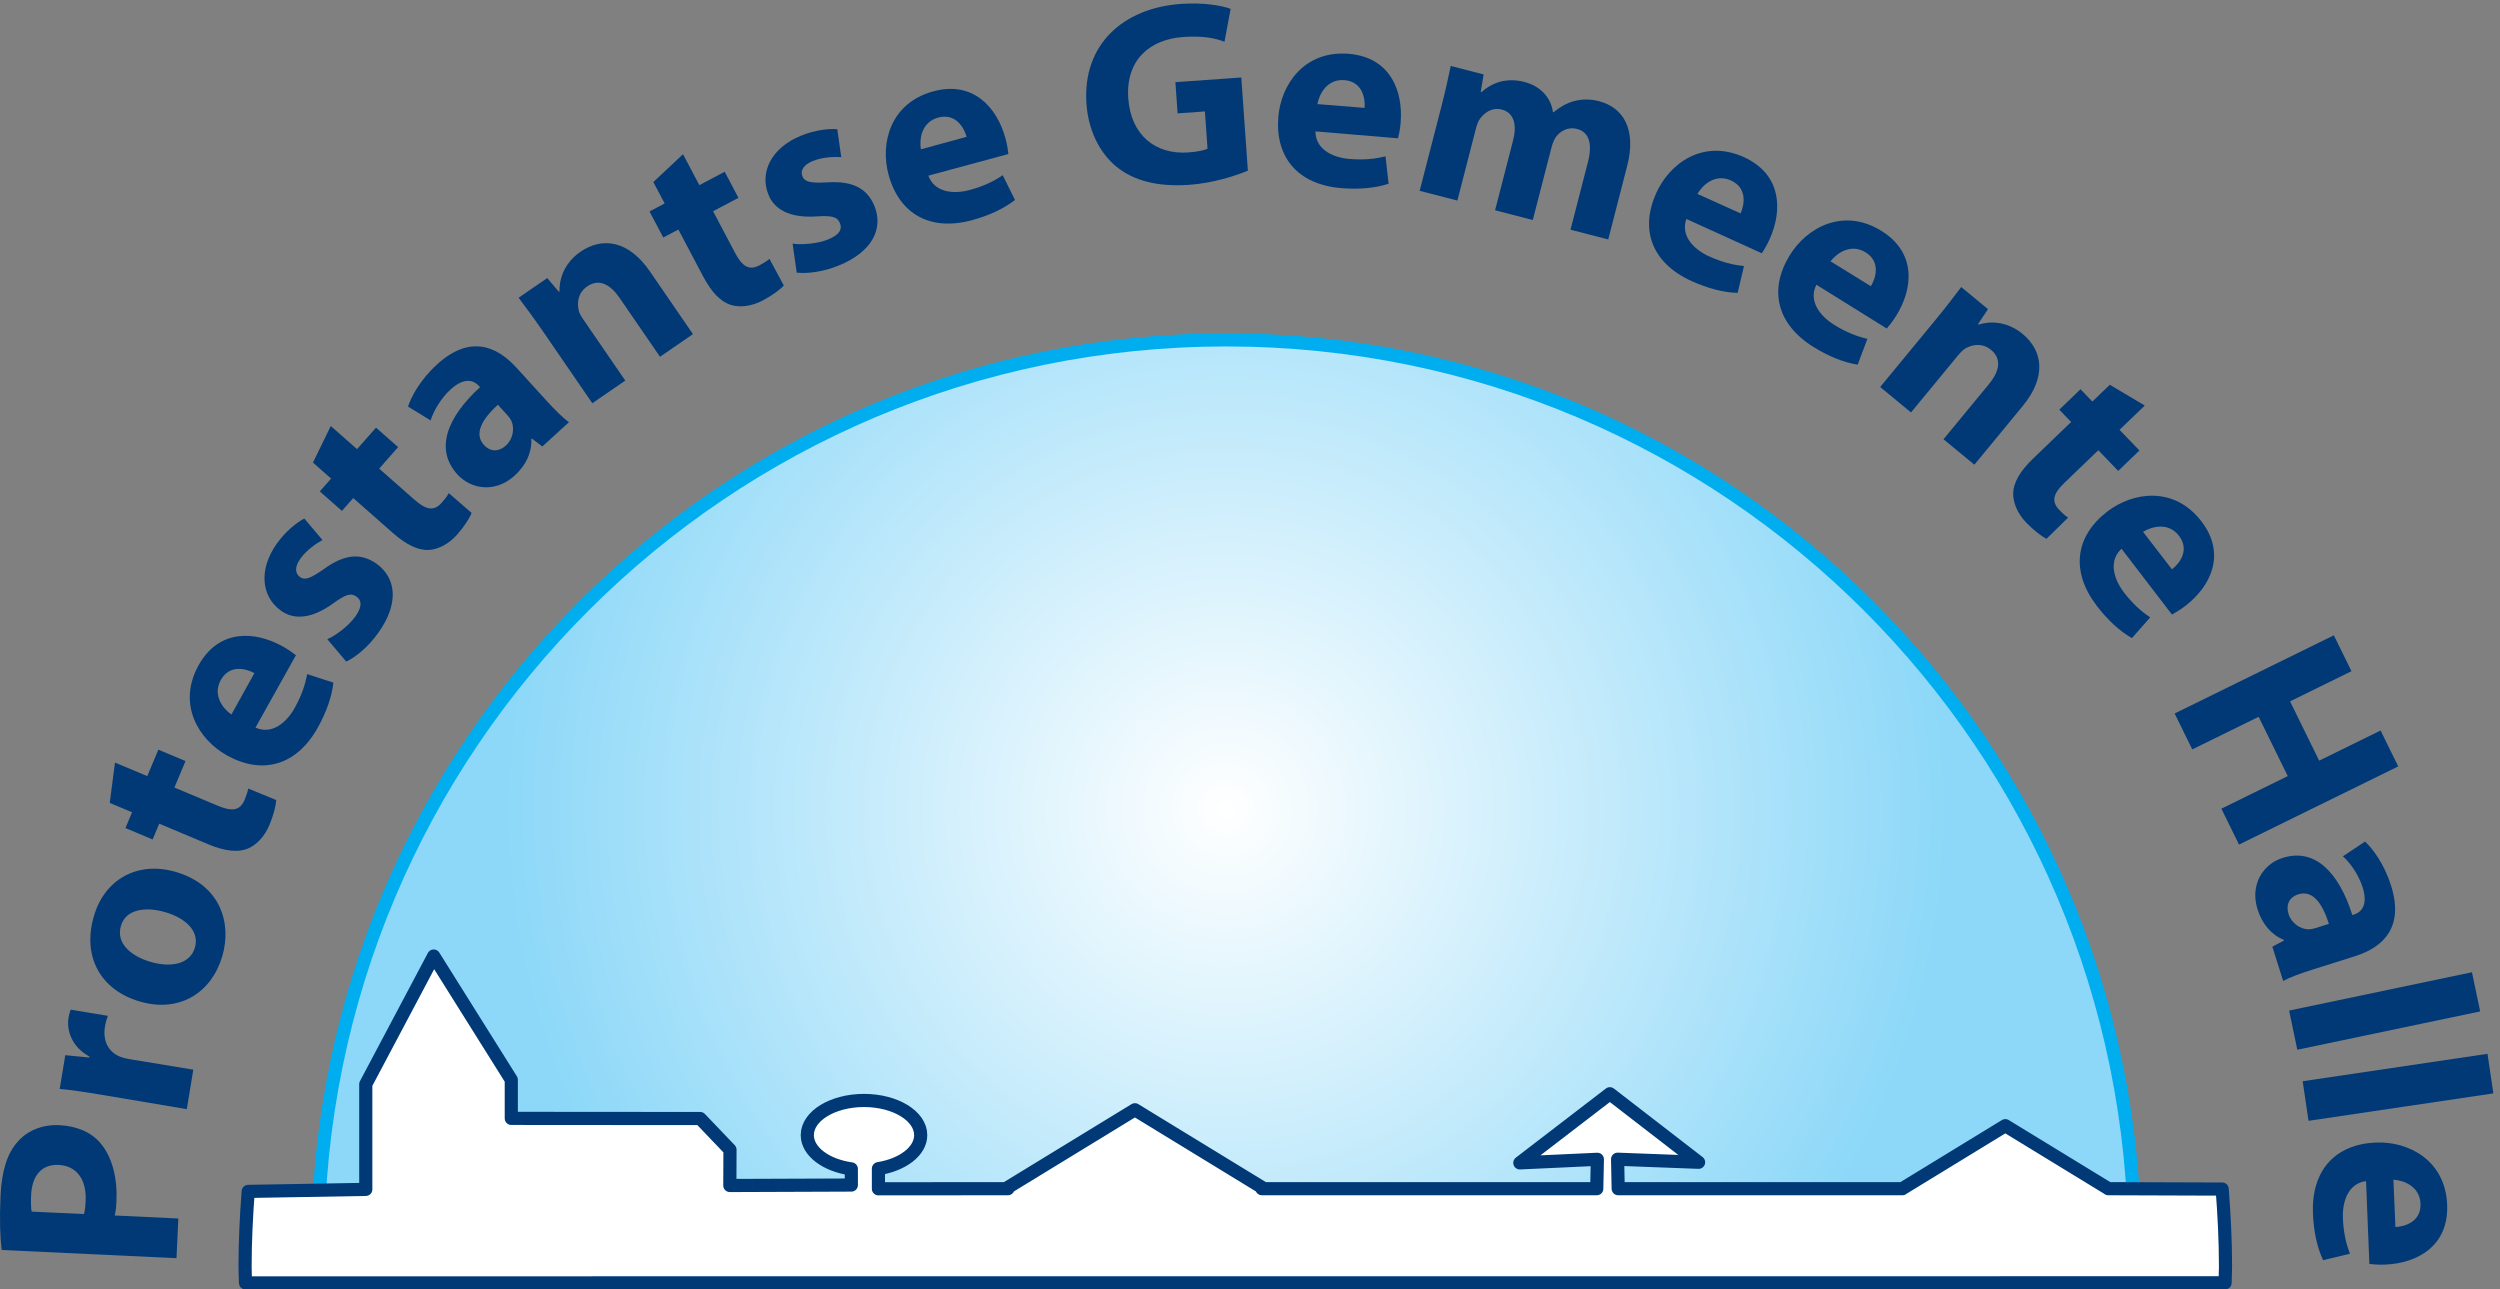
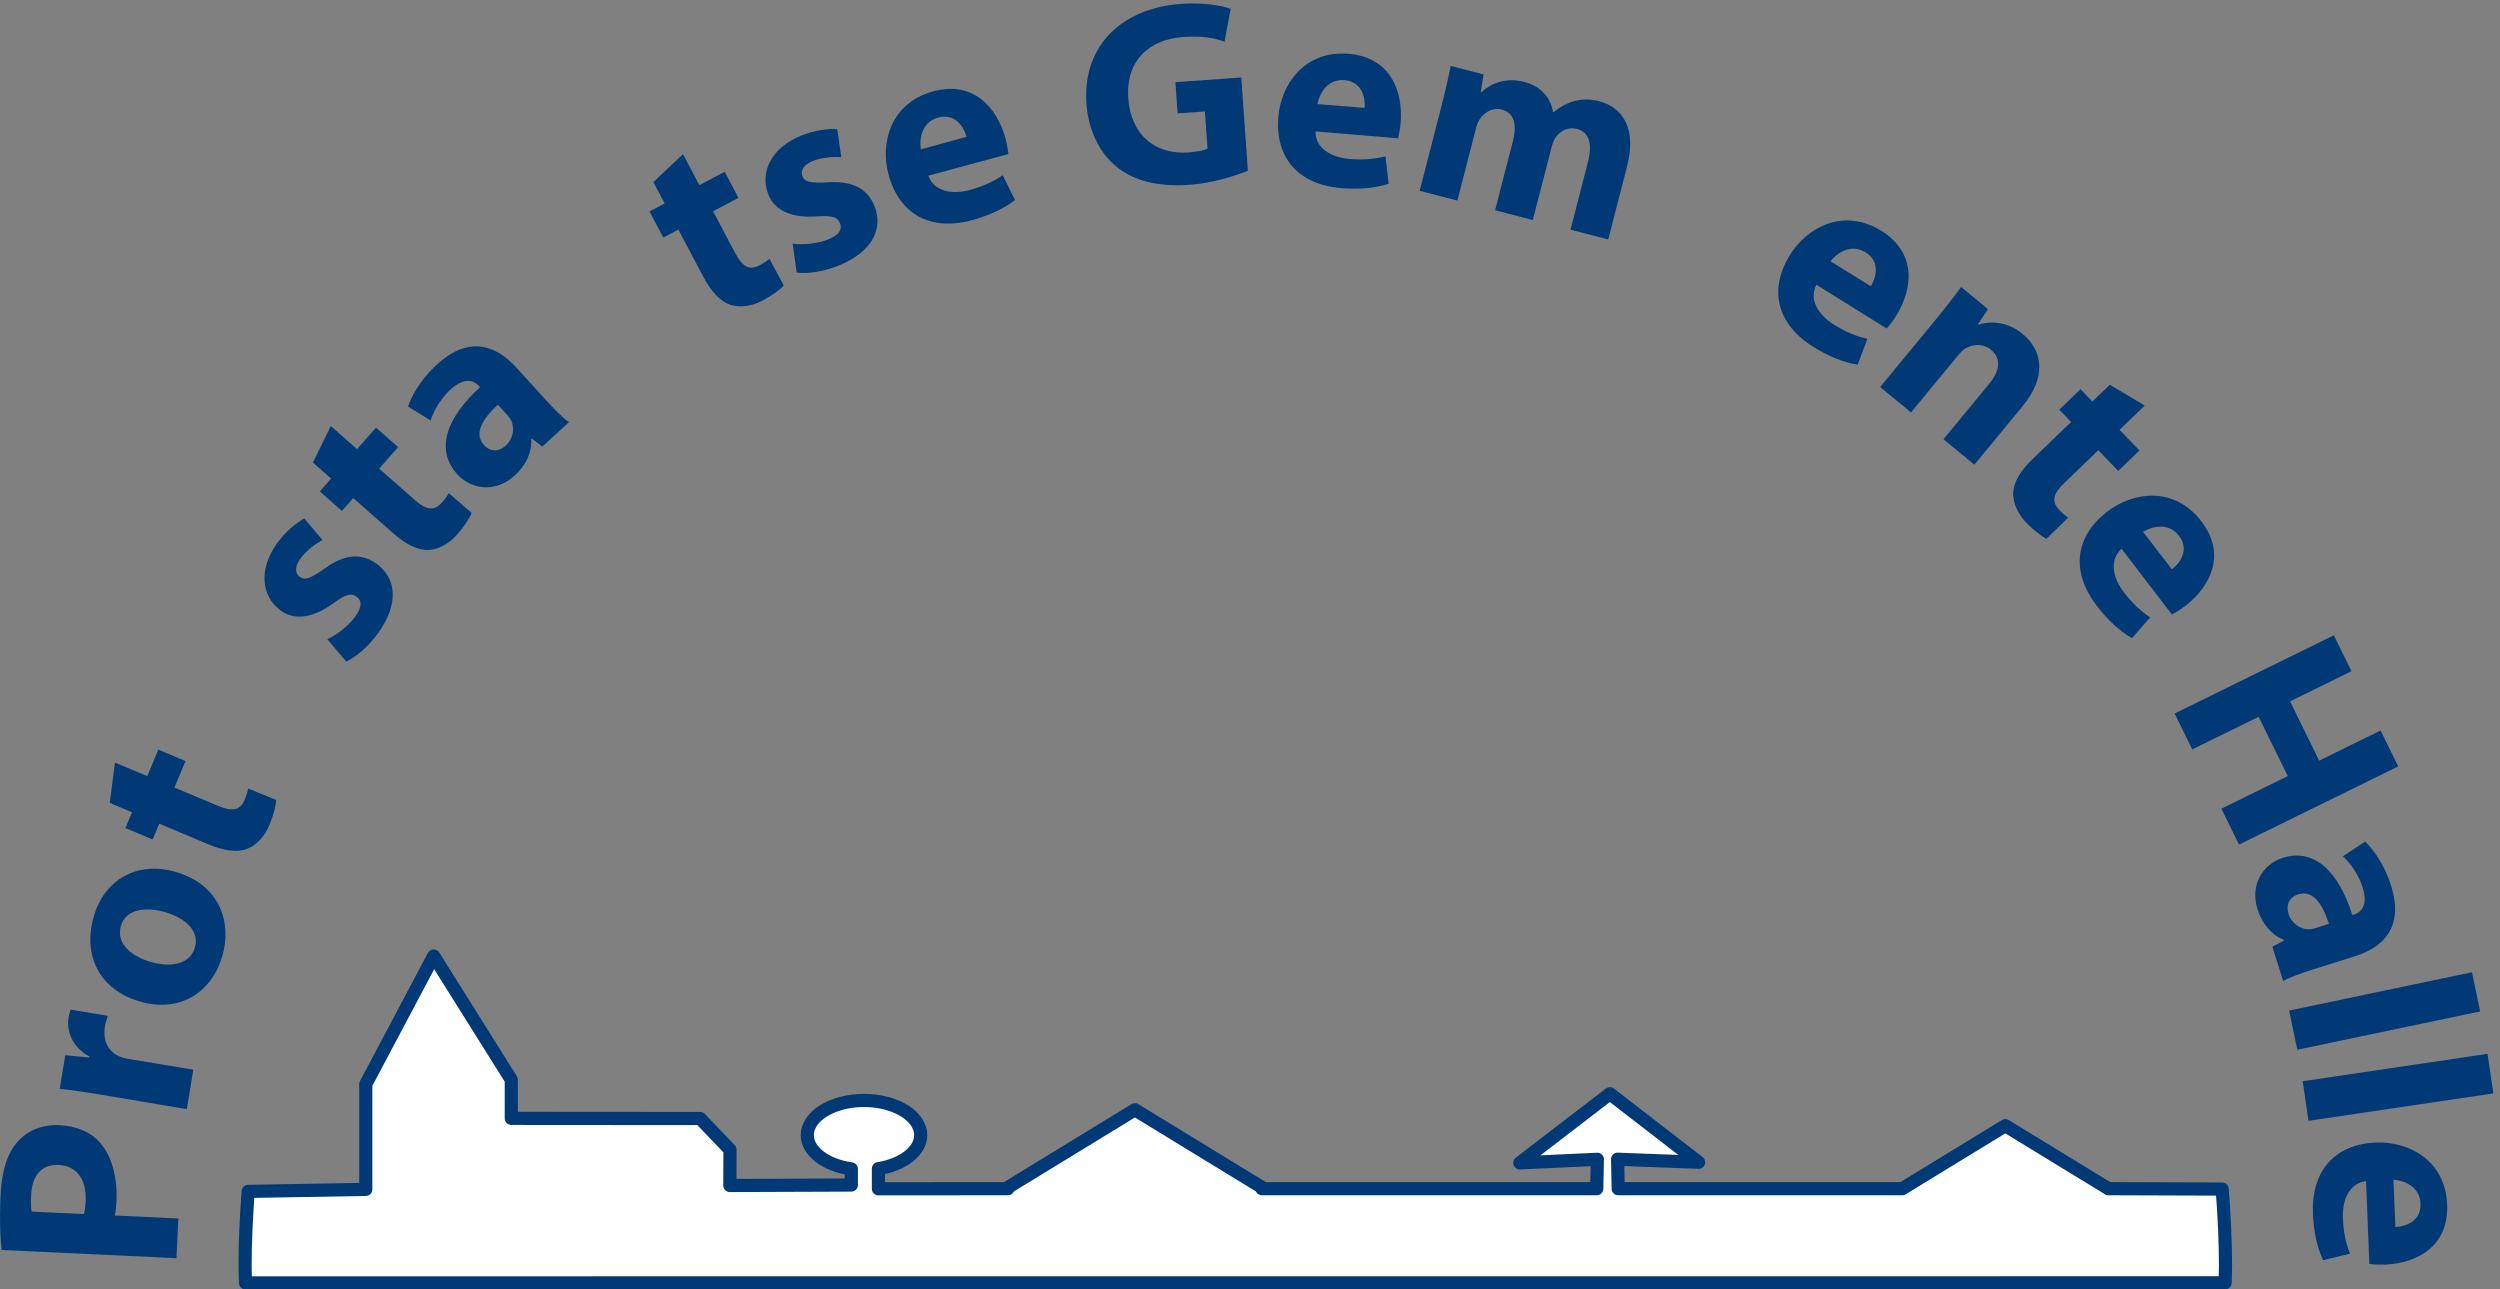
<svg xmlns="http://www.w3.org/2000/svg" width="100%" height="100%" viewBox="0 0 190 98" version="1.1" xml:space="preserve" style="fill-rule:evenodd;clip-rule:evenodd;stroke-miterlimit:1.414;">
  <rect x="0" y="0" width="190" height="98" fill="#808080" stroke="none" />
  <g>
-     <path d="M162.243,94.879c0,-38.134 -30.914,-69.048 -69.05,-69.048c-38.133,0 -69.047,30.914 -69.047,69.048c0,0.799 0.033,1.588 0.06,2.381l137.977,0c0.027,-0.793 0.06,-1.582 0.06,-2.381Z" style="fill:url(#_Radial1);" />
-     <path d="M162.243,94.879c0,-38.134 -30.914,-69.048 -69.05,-69.048c-38.133,0 -69.047,30.914 -69.047,69.048c0,0.799 0.033,1.588 0.06,2.381l137.977,0c0.027,-0.793 0.06,-1.582 0.06,-2.381Z" style="fill:none;stroke-width:1px;stroke:#00aeef;" />
    <path d="M168.886,90.37l-8.658,-0.03l0.007,-0.004l-7.83,-4.785l-7.828,4.785l0.008,0.004l-21.602,0l-0.045,-2.239l6.155,0.232l-6.742,-5.208l-6.844,5.254l5.892,-0.272l-0.045,2.233l-25.45,0l0.082,-0.049l-9.732,-5.949l-9.733,5.949l0.082,0.049l-9.843,0.008l0,-1.531c1.849,-0.297 3.213,-1.324 3.213,-2.547c0,-1.455 -1.929,-2.635 -4.308,-2.635c-2.38,0 -4.31,1.18 -4.31,2.635c0,1.25 1.43,2.299 3.345,2.566l0.003,1.227l-9.235,0.035l0.01,-2.719l-2.266,-2.371l-14.354,-0.011l0,-2.932l-5.897,-9.406l-5.162,9.74l0,7.994l-8.936,0.154c-0.142,1.885 -0.238,3.786 -0.238,5.707c0,0.418 0.025,0.83 0.033,1.246l150.448,-0.007c0.006,-0.414 0.032,-0.825 0.032,-1.239c0,-1.982 -0.102,-3.941 -0.252,-5.884Z" style="fill:#fff;fill-rule:nonzero;" />
    <path d="M168.886,90.37l-8.658,-0.03l0.007,-0.004l-7.83,-4.785l-7.828,4.785l0.008,0.004l-21.602,0l-0.045,-2.239l6.155,0.232l-6.742,-5.208l-6.844,5.254l5.892,-0.272l-0.045,2.233l-25.45,0l0.082,-0.049l-9.732,-5.949l-9.733,5.949l0.082,0.049l-9.843,0.008l0,-1.531c1.849,-0.297 3.213,-1.324 3.213,-2.547c0,-1.455 -1.929,-2.635 -4.308,-2.635c-2.38,0 -4.31,1.18 -4.31,2.635c0,1.25 1.43,2.299 3.345,2.566l0.003,1.227l-9.235,0.035l0.01,-2.719l-2.266,-2.371l-14.354,-0.011l0,-2.932l-5.897,-9.406l-5.162,9.74l0,7.994l-8.936,0.154c-0.142,1.885 -0.238,3.786 -0.238,5.707c0,0.418 0.025,0.83 0.033,1.246l150.448,-0.007c0.006,-0.414 0.032,-0.825 0.032,-1.239c0,-1.982 -0.102,-3.941 -0.252,-5.884Z" style="fill:none;stroke-width:1px;stroke-linecap:square;stroke-linejoin:round;stroke:#003976;" />
    <path d="M6.382,92.268c0.073,-0.256 0.108,-0.575 0.128,-1.015c0.076,-1.618 -0.696,-2.655 -2.054,-2.719c-1.24,-0.058 -2.017,0.746 -2.09,2.285c-0.029,0.619 -0.009,1.041 0.041,1.264l3.975,0.185ZM0.127,94.999c-0.115,-0.948 -0.171,-2.272 -0.086,-4.129c0.088,-1.878 0.511,-3.219 1.292,-4.084c0.701,-0.828 1.846,-1.335 3.164,-1.274c1.338,0.064 2.438,0.535 3.139,1.369c0.91,1.084 1.297,2.664 1.213,4.462c-0.019,0.4 -0.057,0.759 -0.13,1.034l4.835,0.229l-0.141,3.016l-13.286,-0.623Z" style="fill:#003976;fill-rule:nonzero;" />
    <path d="M7.727,83.206c-1.421,-0.236 -2.352,-0.37 -3.19,-0.448l0.424,-2.564l1.816,0.179l0.013,-0.08c-1.339,-0.728 -1.739,-1.99 -1.583,-2.937c0.046,-0.276 0.089,-0.411 0.165,-0.621l2.821,0.467c-0.082,0.249 -0.16,0.479 -0.216,0.814c-0.183,1.106 0.266,1.949 1.18,2.305c0.19,0.071 0.404,0.127 0.661,0.17l4.874,0.804l-0.496,3l-6.469,-1.089Z" style="fill:#003976;fill-rule:nonzero;" />
    <path d="M14.818,71.996c0.333,-1.154 -0.595,-2.193 -2.286,-2.679c-1.384,-0.401 -2.961,-0.273 -3.344,1.054c-0.399,1.383 0.867,2.331 2.27,2.736c1.595,0.461 3,0.138 3.355,-1.093l0.005,-0.018ZM16.896,72.658c-0.793,2.747 -3.209,4.34 -6.245,3.464c-3.036,-0.877 -4.401,-3.436 -3.524,-6.471c0.826,-2.863 3.361,-4.213 6.204,-3.393c3.42,0.987 4.292,3.882 3.571,6.381l-0.006,0.019Z" style="fill:#003976;fill-rule:nonzero;" />
    <path d="M8.738,57.956l2.453,1.029l0.844,-2.01l2.065,0.867l-0.845,2.01l3.284,1.379c1.087,0.457 1.701,0.39 2.049,-0.44c0.162,-0.387 0.222,-0.58 0.275,-0.861l2.128,0.872c-0.018,0.405 -0.194,1.134 -0.519,1.907c-0.38,0.905 -1.011,1.529 -1.665,1.796c-0.751,0.292 -1.726,0.186 -2.999,-0.348l-3.707,-1.557l-0.503,1.199l-2.065,-0.868l0.504,-1.198l-1.697,-0.713l0.398,-3.064Z" style="fill:#003976;fill-rule:nonzero;" />
-     <path d="M19.334,51.158c-0.629,-0.349 -1.887,-0.681 -2.555,0.526c-0.631,1.137 0.148,2.164 0.809,2.621l1.746,-3.147ZM19.417,55.297c1.168,0.534 2.294,-0.26 2.983,-1.502c0.505,-0.91 0.789,-1.712 0.942,-2.564l1.995,0.648c-0.117,1.079 -0.534,2.243 -1.173,3.397c-1.611,2.904 -4.211,3.635 -6.905,2.14c-2.169,-1.202 -3.808,-3.895 -2.17,-6.851c1.533,-2.764 4.266,-2.621 6.382,-1.447c0.455,0.252 0.828,0.528 1.019,0.679l-3.073,5.5Z" style="fill:#003976;fill-rule:nonzero;" />
    <path d="M24.876,48.579c0.604,-0.256 1.59,-0.975 2.116,-1.705c0.538,-0.747 0.516,-1.231 0.111,-1.523c-0.422,-0.304 -0.792,-0.2 -1.756,0.486c-1.727,1.269 -3.092,1.247 -4.006,0.566c-1.492,-1.076 -1.7,-3.149 -0.286,-5.112c0.666,-0.925 1.478,-1.572 2.072,-1.884l1.384,1.637c-0.435,0.229 -1.198,0.74 -1.678,1.406c-0.431,0.599 -0.434,1.115 -0.044,1.396c0.389,0.281 0.806,0.113 1.848,-0.615c1.591,-1.148 2.814,-1.203 3.978,-0.389c1.492,1.074 1.75,3.01 0.114,5.282c-0.748,1.039 -1.658,1.789 -2.415,2.156l-1.438,-1.701Z" style="fill:#003976;fill-rule:nonzero;" />
    <path d="M25.139,32.377l1.996,1.758l1.442,-1.635l1.68,1.481l-1.441,1.635l2.672,2.353c0.885,0.781 1.489,0.912 2.084,0.237c0.277,-0.315 0.394,-0.479 0.535,-0.728l1.738,1.505c-0.146,0.378 -0.545,1.013 -1.099,1.642c-0.649,0.737 -1.446,1.127 -2.152,1.172c-0.805,0.036 -1.695,-0.375 -2.731,-1.287l-3.017,-2.658l-0.859,0.976l-1.681,-1.481l0.859,-0.975l-1.38,-1.217l1.354,-2.778Z" style="fill:#003976;fill-rule:nonzero;" />
    <path d="M37.839,30.761c-1.183,1.077 -1.843,2.195 -1.062,3.051c0.525,0.577 1.166,0.507 1.669,0.049c0.547,-0.497 0.682,-1.299 0.413,-1.892c-0.078,-0.145 -0.185,-0.292 -0.306,-0.425l-0.714,-0.783ZM41.535,30.452c0.619,0.679 1.255,1.318 1.707,1.635l-2.025,1.847l-0.794,-0.603l-0.044,0.039c0.053,1.007 -0.403,1.992 -1.261,2.773c-1.463,1.334 -3.305,1.065 -4.356,-0.088c-1.711,-1.877 -0.834,-4.301 1.724,-6.631l-0.082,-0.088c-0.35,-0.385 -1.055,-0.744 -2.164,0.267c-0.739,0.674 -1.293,1.64 -1.511,2.351l-1.72,-1.057c0.246,-0.738 0.9,-2.01 2.216,-3.209c2.409,-2.197 4.456,-1.465 6.006,0.235l2.304,2.529Z" style="fill:#003976;fill-rule:nonzero;" />
-     <path d="M41.245,25.155c-0.691,-1.005 -1.301,-1.822 -1.832,-2.526l2.176,-1.495l0.885,1.042l0.05,-0.033c-0.032,-0.754 0.243,-2.084 1.595,-3.013c1.649,-1.131 3.643,-0.877 5.274,1.497l3.272,4.766l-2.505,1.721l-3.069,-4.469c-0.714,-1.039 -1.563,-1.498 -2.47,-0.875c-0.693,0.475 -0.777,1.236 -0.641,1.822c0.048,0.211 0.189,0.453 0.349,0.684l3.192,4.648l-2.506,1.722l-3.77,-5.491Z" style="fill:#003976;fill-rule:nonzero;" />
    <path d="M51.908,11.719l1.241,2.352l1.928,-1.018l1.045,1.983l-1.928,1.017l1.661,3.148c0.551,1.044 1.068,1.382 1.864,0.962c0.371,-0.196 0.539,-0.307 0.759,-0.491l1.09,2.024c-0.27,0.303 -0.868,0.754 -1.611,1.145c-0.868,0.457 -1.751,0.539 -2.426,0.33c-0.767,-0.252 -1.453,-0.952 -2.097,-2.172l-1.876,-3.555l-1.15,0.605l-1.045,-1.98l1.15,-0.608l-0.859,-1.627l2.254,-2.115Z" style="fill:#003976;fill-rule:nonzero;" />
    <path d="M60.239,18.516c0.645,0.105 1.864,0.02 2.698,-0.318c0.852,-0.347 1.091,-0.768 0.902,-1.231c-0.195,-0.482 -0.563,-0.592 -1.744,-0.522c-2.138,0.157 -3.283,-0.587 -3.693,-1.652c-0.694,-1.703 0.232,-3.57 2.474,-4.48c1.056,-0.43 2.088,-0.547 2.757,-0.494l0.302,2.123c-0.49,-0.039 -1.408,-0.012 -2.168,0.297c-0.685,0.279 -0.962,0.715 -0.781,1.16c0.181,0.443 0.623,0.523 1.893,0.461c1.957,-0.127 3.023,0.476 3.576,1.785c0.692,1.705 -0.119,3.48 -2.713,4.535c-1.186,0.482 -2.355,0.633 -3.191,0.541l-0.312,-2.205Z" style="fill:#003976;fill-rule:nonzero;" />
    <path d="M73.46,10.399c-0.189,-0.695 -0.831,-1.826 -2.162,-1.462c-1.254,0.343 -1.444,1.618 -1.31,2.411l3.472,-0.949ZM70.555,13.35c0.435,1.207 1.789,1.459 3.159,1.084c1.003,-0.273 1.776,-0.631 2.493,-1.117l0.93,1.881c-0.854,0.67 -1.979,1.183 -3.251,1.532c-3.203,0.876 -5.542,-0.475 -6.354,-3.446c-0.655,-2.392 0.128,-5.447 3.387,-6.338c3.049,-0.833 4.854,1.223 5.493,3.557c0.137,0.501 0.201,0.96 0.227,1.203l-6.084,1.644Z" style="fill:#003976;fill-rule:nonzero;" />
    <path d="M94.838,12.971c-0.914,0.385 -2.66,0.949 -4.436,1.074c-2.453,0.174 -4.273,-0.319 -5.591,-1.408c-1.301,-1.092 -2.104,-2.799 -2.243,-4.774c-0.297,-4.47 2.776,-7.253 7.184,-7.566c1.736,-0.121 3.098,0.123 3.775,0.375l-0.465,2.499c-0.761,-0.286 -1.675,-0.463 -3.152,-0.358c-2.533,0.179 -4.367,1.752 -4.162,4.664c0.197,2.794 2.068,4.286 4.561,4.109c0.677,-0.048 1.232,-0.167 1.464,-0.283l-0.201,-2.834l-2.074,0.147l-0.168,-2.373l5.008,-0.354l0.5,7.082Z" style="fill:#003976;fill-rule:nonzero;" />
    <path d="M103.71,8.2c0.059,-0.718 -0.16,-1.998 -1.535,-2.11c-1.297,-0.103 -1.908,1.031 -2.053,1.822l3.588,0.288ZM99.975,9.987c-0.004,1.283 1.186,1.98 2.6,2.096c1.037,0.082 1.885,0.01 2.725,-0.204l0.234,2.086c-1.029,0.338 -2.262,0.44 -3.578,0.334c-3.31,-0.265 -5.05,-2.332 -4.804,-5.402c0.2,-2.473 1.973,-5.078 5.343,-4.808c3.15,0.253 4.15,2.802 3.955,5.214c-0.041,0.518 -0.137,0.973 -0.197,1.208l-6.278,-0.524Z" style="fill:#003976;fill-rule:nonzero;" />
    <path d="M109.556,8.053c0.304,-1.181 0.519,-2.178 0.701,-3.041l2.498,0.645l-0.219,1.326l0.059,0.016c0.566,-0.516 1.648,-1.186 3.256,-0.772c1.24,0.318 2.023,1.203 2.175,2.295l0.039,0.01c0.498,-0.408 1.004,-0.692 1.539,-0.842c0.598,-0.156 1.225,-0.181 1.92,0c1.823,0.469 2.868,2.101 2.139,4.929l-1.437,5.577l-2.868,-0.738l1.323,-5.133c0.355,-1.375 0.113,-2.284 -0.834,-2.528c-0.698,-0.179 -1.284,0.164 -1.641,0.672c-0.113,0.197 -0.227,0.479 -0.285,0.711l-1.428,5.539l-2.867,-0.739l1.367,-5.307c0.305,-1.18 0.088,-2.104 -0.861,-2.348c-0.754,-0.196 -1.35,0.271 -1.643,0.691c-0.158,0.207 -0.246,0.473 -0.312,0.725l-1.416,5.5l-2.867,-0.739l1.662,-6.449Z" style="fill:#003976;fill-rule:nonzero;" />
-     <path d="M132.284,16.217c0.297,-0.656 0.522,-1.936 -0.736,-2.504c-1.184,-0.534 -2.145,0.328 -2.545,1.024l3.281,1.48ZM128.164,16.641c-0.433,1.209 0.45,2.266 1.745,2.85c0.947,0.427 1.772,0.644 2.633,0.726l-0.481,2.042c-1.085,-0.028 -2.279,-0.346 -3.483,-0.889c-3.026,-1.366 -3.97,-3.897 -2.702,-6.704c1.019,-2.261 3.568,-4.118 6.648,-2.728c2.881,1.299 2.963,4.035 1.969,6.24c-0.215,0.475 -0.457,0.869 -0.594,1.072l-5.735,-2.609Z" style="fill:#003976;fill-rule:nonzero;" />
    <path d="M142.185,21.752c0.376,-0.612 0.767,-1.852 -0.407,-2.578c-1.105,-0.683 -2.168,0.048 -2.656,0.686l3.063,1.892ZM138.046,21.641c-0.588,1.141 0.15,2.303 1.359,3.049c0.885,0.547 1.672,0.869 2.518,1.062l-0.742,1.963c-1.073,-0.168 -2.215,-0.638 -3.338,-1.334c-2.824,-1.744 -3.432,-4.376 -1.813,-6.996c1.303,-2.11 4.071,-3.621 6.946,-1.845c2.689,1.66 2.418,4.384 1.144,6.443c-0.273,0.443 -0.566,0.803 -0.726,0.985l-5.348,-3.327Z" style="fill:#003976;fill-rule:nonzero;" />
    <path d="M147.128,24.274c0.775,-0.941 1.392,-1.754 1.922,-2.459l2.037,1.68l-0.758,1.138l0.047,0.038c0.717,-0.239 2.07,-0.34 3.336,0.703c1.543,1.271 1.848,3.26 0.016,5.482l-3.676,4.461l-2.346,-1.935l3.447,-4.182c0.801,-0.972 1.01,-1.915 0.16,-2.616c-0.648,-0.533 -1.402,-0.404 -1.927,-0.113c-0.19,0.105 -0.383,0.309 -0.563,0.524l-3.586,4.351l-2.345,-1.932l4.236,-5.14Z" style="fill:#003976;fill-rule:nonzero;" />
    <path d="M163.003,30.822l-1.918,1.844l1.512,1.571l-1.614,1.553l-1.511,-1.572l-2.567,2.468c-0.849,0.818 -1.031,1.409 -0.406,2.059c0.291,0.302 0.443,0.431 0.68,0.592l-1.643,1.609c-0.365,-0.176 -0.963,-0.627 -1.547,-1.233c-0.678,-0.705 -1.002,-1.532 -0.988,-2.238c0.029,-0.807 0.514,-1.66 1.508,-2.617l2.896,-2.787l-0.9,-0.936l1.613,-1.554l0.901,0.937l1.326,-1.275l2.658,1.579Z" style="fill:#003976;fill-rule:nonzero;" />
    <path d="M165.069,43.27c0.571,-0.439 1.373,-1.463 0.53,-2.555c-0.793,-1.03 -2.045,-0.72 -2.727,-0.295l2.197,2.85ZM161.237,41.706c-0.953,0.861 -0.672,2.209 0.196,3.334c0.636,0.823 1.259,1.402 1.982,1.88l-1.387,1.576c-0.943,-0.535 -1.847,-1.379 -2.652,-2.425c-2.027,-2.628 -1.668,-5.305 0.769,-7.187c1.965,-1.514 5.088,-1.952 7.151,0.724c1.932,2.502 0.715,4.955 -1.201,6.433c-0.41,0.317 -0.813,0.551 -1.026,0.666l-3.832,-5.001Z" style="fill:#003976;fill-rule:nonzero;" />
    <path d="M178.712,51.011l-4.668,2.292l2.213,4.506l4.668,-2.291l1.34,2.728l-12.1,5.942l-1.34,-2.729l5.045,-2.476l-2.213,-4.506l-5.045,2.477l-1.34,-2.729l12.1,-5.942l1.34,2.728Z" style="fill:#003976;fill-rule:nonzero;" />
    <path d="M176.997,70.213c-0.48,-1.525 -1.217,-2.593 -2.322,-2.245c-0.744,0.236 -0.951,0.845 -0.746,1.493c0.222,0.706 0.89,1.166 1.543,1.17c0.164,-0.009 0.341,-0.045 0.513,-0.097l1.012,-0.321ZM175.726,73.698c-0.877,0.276 -1.723,0.585 -2.204,0.861l-0.824,-2.612l0.881,-0.466l-0.018,-0.058c-0.937,-0.376 -1.636,-1.204 -1.986,-2.309c-0.596,-1.889 0.424,-3.448 1.91,-3.916c2.422,-0.764 4.252,1.049 5.293,4.349l0.116,-0.036c0.496,-0.157 1.117,-0.645 0.666,-2.077c-0.301,-0.953 -0.944,-1.861 -1.499,-2.357l1.682,-1.119c0.567,0.535 1.447,1.662 1.981,3.36c0.982,3.109 -0.543,4.659 -2.737,5.351l-3.261,1.029Z" style="fill:#003976;fill-rule:nonzero;" />
    <path d="M187.868,73.891l0.625,2.976l-13.898,2.913l-0.623,-2.977l13.896,-2.912Z" style="fill:#003976;fill-rule:nonzero;" />
    <path d="M189.05,80.09l0.445,3.008l-14.047,2.084l-0.445,-3.008l14.047,-2.084Z" style="fill:#003976;fill-rule:nonzero;" />
    <path d="M182.052,93.254c0.72,-0.031 1.965,-0.405 1.906,-1.783c-0.057,-1.299 -1.256,-1.768 -2.059,-1.814l0.153,3.597ZM179.821,89.766c-1.275,0.154 -1.82,1.42 -1.76,2.838c0.045,1.039 0.221,1.873 0.536,2.68l-2.041,0.488c-0.463,-0.982 -0.715,-2.191 -0.772,-3.511c-0.142,-3.317 1.695,-5.298 4.772,-5.428c2.478,-0.108 5.283,1.333 5.427,4.71c0.135,3.159 -2.271,4.461 -4.689,4.565c-0.52,0.023 -0.981,-0.018 -1.223,-0.047l-0.25,-6.295Z" style="fill:#003976;fill-rule:nonzero;" />
  </g>
  <defs>
    <radialGradient id="_Radial1" cx="0" cy="0" r="1" gradientUnits="userSpaceOnUse" gradientTransform="matrix(54.969,0,0,54.969,93.195,61.545)">
      <stop offset="0%" style="stop-color:#fff;stop-opacity:1" />
      <stop offset="100%" style="stop-color:#8dd8f8;stop-opacity:1" />
    </radialGradient>
  </defs>
</svg>